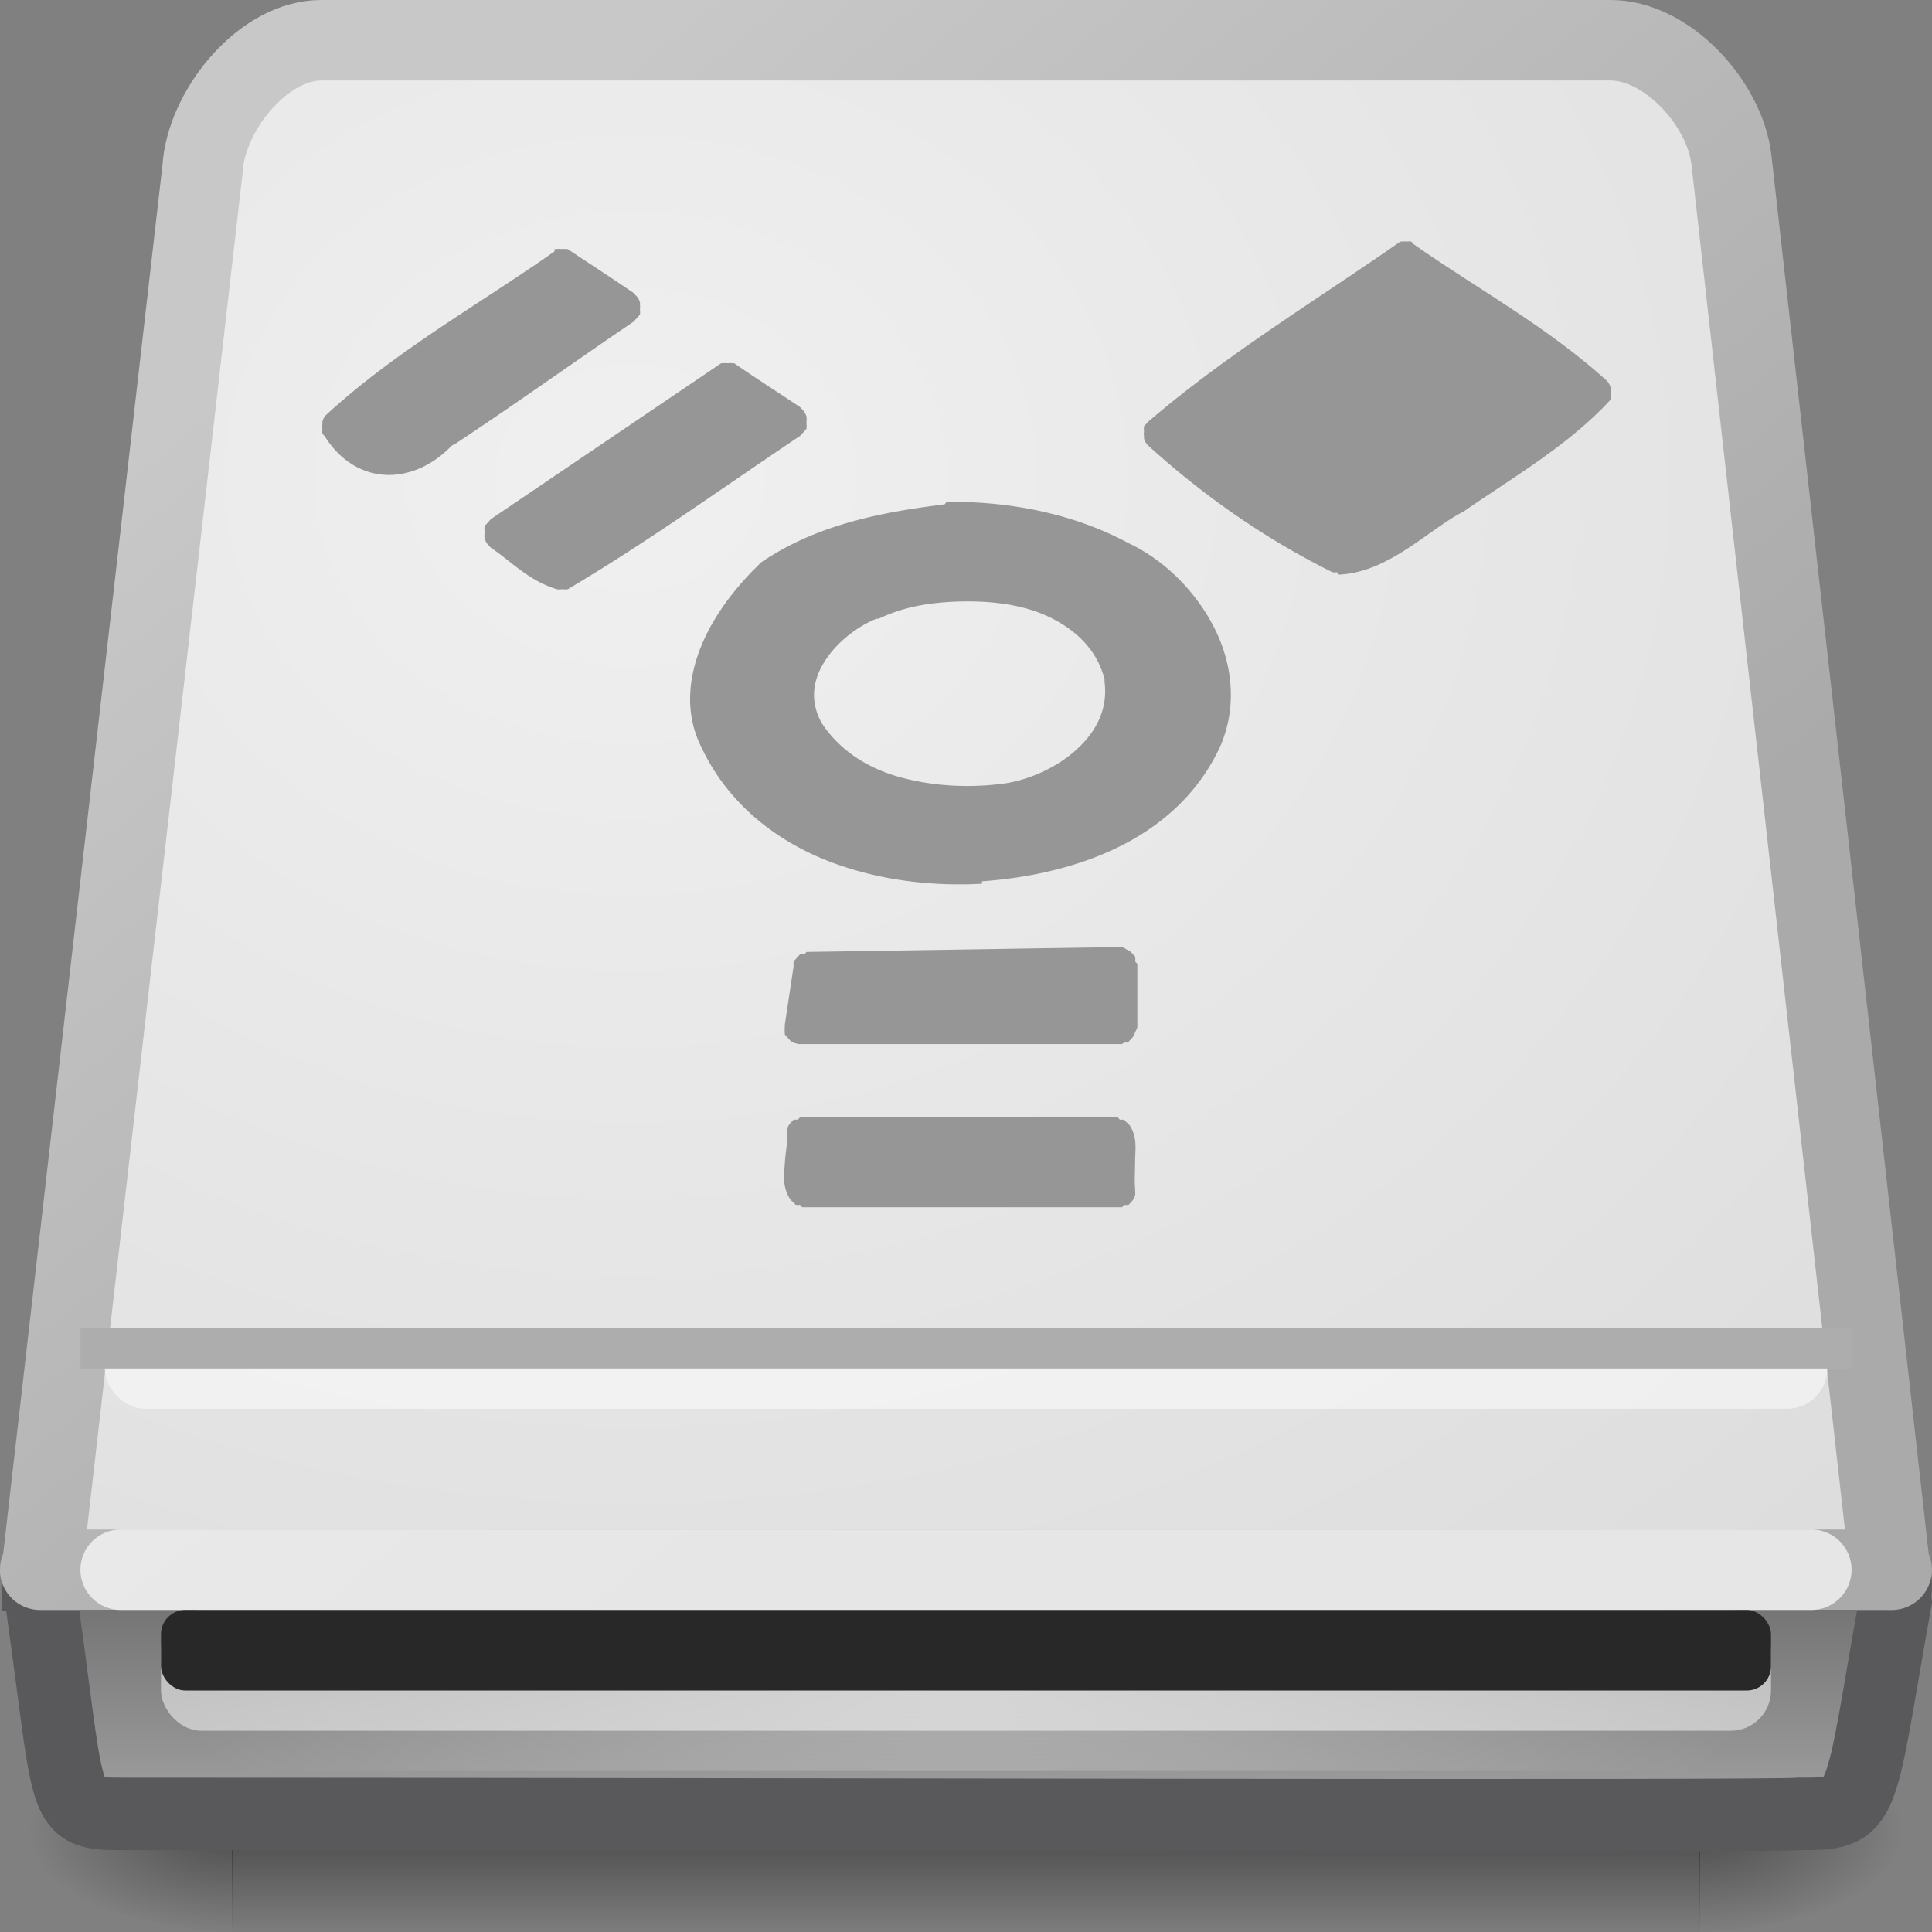
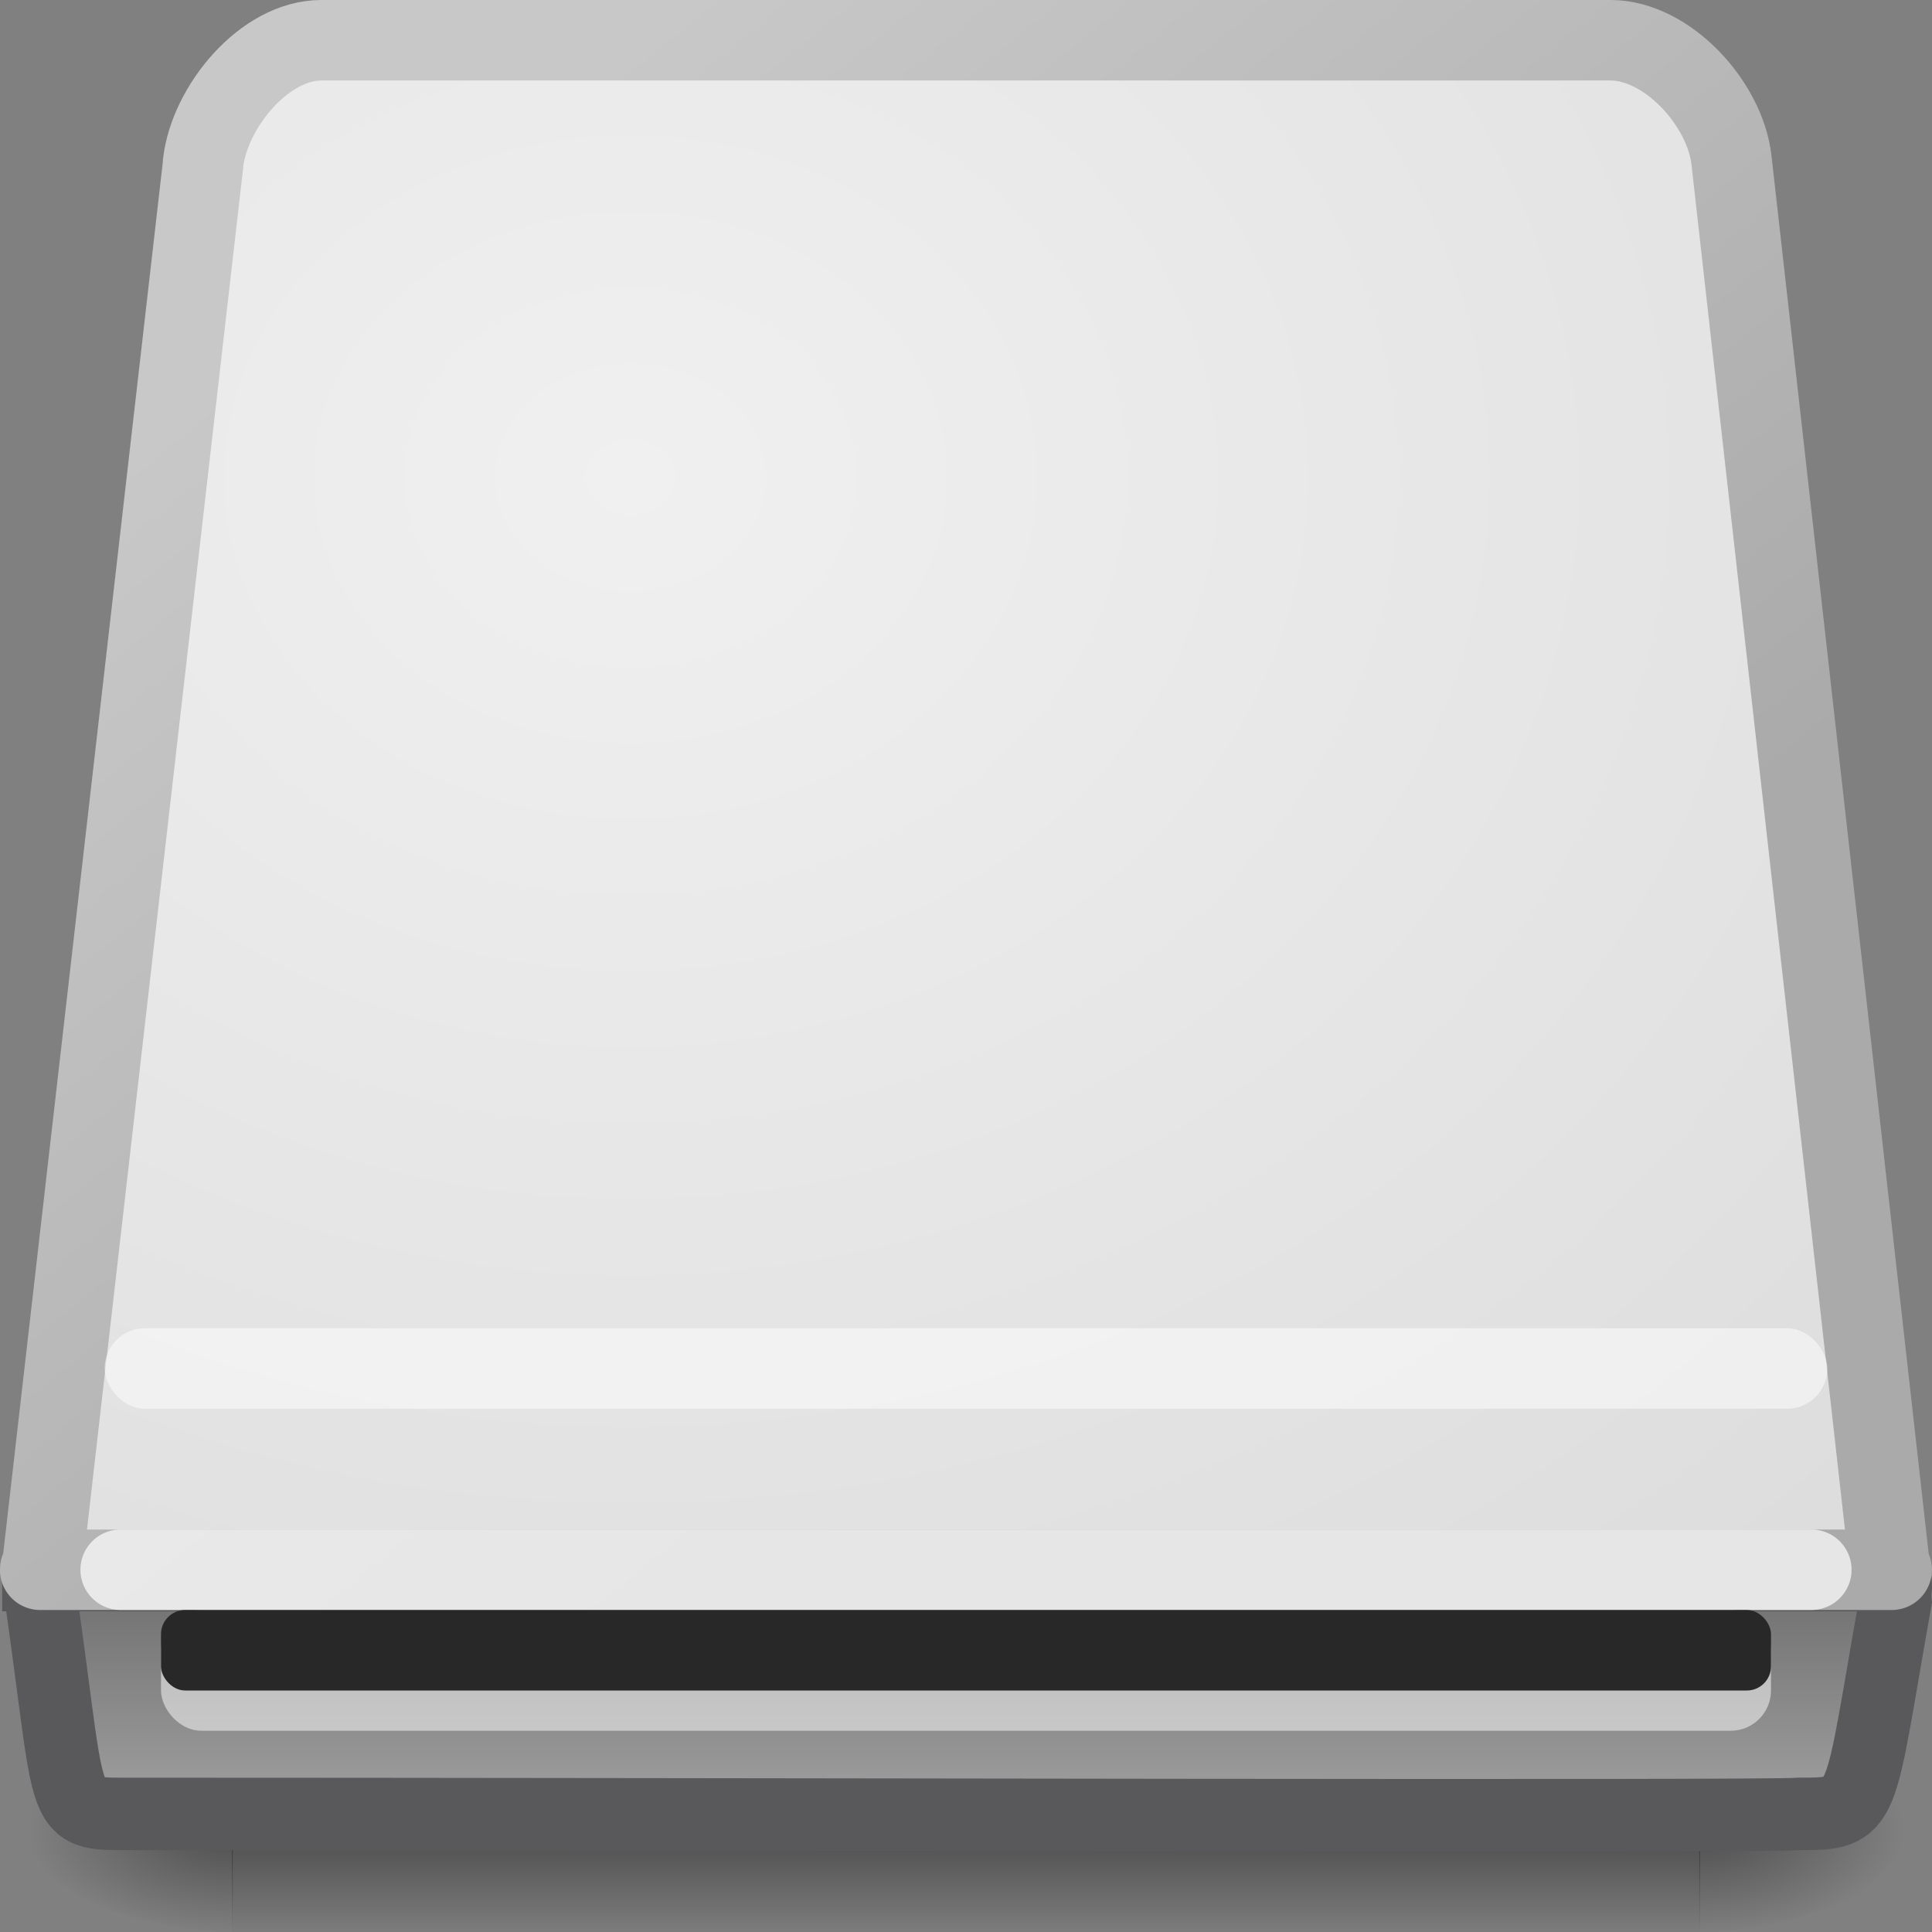
<svg xmlns="http://www.w3.org/2000/svg" xmlns:xlink="http://www.w3.org/1999/xlink" id="svg3786" width="24" height="24" version="1.0">
  <rect width="100%" height="100%" fill="#808080" stroke="none" />
  <defs id="defs3788">
    <linearGradient id="linearGradient5060-8">
      <stop id="stop5062-3" offset="0" />
      <stop id="stop5064-0" style="stop-opacity:0" offset="1" />
    </linearGradient>
    <radialGradient id="radialGradient3653" cx="7.83" cy="5.119" r="12" gradientTransform="matrix(1.777 -.001 .001 1.495 -6.089 -1.715)" gradientUnits="userSpaceOnUse">
      <stop id="stop7064-4" style="stop-color:#f0f0f1" offset="0" />
      <stop id="stop7060-8" style="stop-color:#ddddde" offset="1" />
    </radialGradient>
    <linearGradient id="linearGradient3655" x1="13.953" x2="8.468" y1="17.608" y2="7.053" gradientTransform="matrix(.989 0 0 1.551 .129 -10.941)" gradientUnits="userSpaceOnUse">
      <stop id="stop3486-1" style="stop-color:#aaa" offset="0" />
      <stop id="stop3488-9" style="stop-color:#c8c8c8" offset="1" />
    </linearGradient>
    <radialGradient id="radialGradient3658" cx="24" cy="42" r="21" gradientTransform="matrix(.474 5.0952e-8 -1.4047e-8 .119 .626 16)" gradientUnits="userSpaceOnUse">
      <stop id="stop6312-7" style="stop-color:#fff" offset="0" />
      <stop id="stop6314-8" style="stop-color:#fff;stop-opacity:0" offset="1" />
    </radialGradient>
    <linearGradient id="linearGradient3661" x1="52.073" x2="52.073" y1="106.9" y2="86.135" gradientTransform="matrix(.191 0 0 .193 .039 2.408)" gradientUnits="userSpaceOnUse">
      <stop id="stop2223-6" style="stop-color:#aaa" offset="0" />
      <stop id="stop2219-6" style="stop-color:#646464" offset="1" />
    </linearGradient>
    <radialGradient id="radialGradient3664" cx="605.71" cy="486.65" r="117.14" gradientTransform="matrix(-.022 0 0 .011 16.259 17.381)" gradientUnits="userSpaceOnUse" xlink:href="#linearGradient5060-8" />
    <radialGradient id="radialGradient3667" cx="605.71" cy="486.65" r="117.14" gradientTransform="matrix(.022 0 0 .011 7.741 17.381)" gradientUnits="userSpaceOnUse" xlink:href="#linearGradient5060-8" />
    <linearGradient id="linearGradient3670" x1="302.86" x2="302.86" y1="366.65" y2="609.51" gradientTransform="matrix(.038 0 0 .011 -1.65 17.381)" gradientUnits="userSpaceOnUse">
      <stop id="stop5050-3" style="stop-opacity:0" offset="0" />
      <stop id="stop5056-9" offset=".5" />
      <stop id="stop5052-2" style="stop-opacity:0" offset="1" />
    </linearGradient>
  </defs>
  <g id="g7697">
    <rect id="rect2723-5" x="2.882" y="21.363" width="18.236" height="2.637" style="fill:url(#linearGradient3670);opacity:.402" />
    <path id="path2725-7" d="m21.109 21.363v2.637c1.142 5e-3 2.762-0.591 2.762-1.319 0-0.728-1.275-1.319-2.762-1.319z" style="fill:url(#radialGradient3667);opacity:.402" />
    <path id="path2727-4" d="m2.891 21.363v2.637c-1.142 5e-3 -2.762-0.591-2.762-1.319 0-0.728 1.275-1.319 2.762-1.319z" style="fill:url(#radialGradient3664);opacity:.402" />
    <path id="rect2992" d="m0.477 19.566h23.042c0.062 0.122 0.01 0.176 0.027 0.324-0.468 2.62-0.349 2.643-1.197 2.643-0.332 0.037-13.396 0-20.744 0-0.921 0-0.688 0.051-1.155-3.084l0.027 0.116z" style="fill:url(#linearGradient3661);stroke-width:.9;stroke:#59595b" />
-     <rect id="rect6300-2" x="1" y="20" width="22" height="2" style="fill:url(#radialGradient3658);opacity:.3" />
    <path id="rect2990" d="m2.524 2.029-2.002 17.453c-0.015 0-0.023 0.005-0.023 0.018h23c0-0.013-0.008-0.018-0.023-0.018l-1.967-17.493c-0.079-0.701-0.797-1.489-1.502-1.489h-16.016c-0.707 0-1.389 0.827-1.469 1.529z" style="fill:url(#radialGradient3653);stroke-linecap:round;stroke-linejoin:round;stroke-width:1;stroke:url(#linearGradient3655)" />
    <path id="path2215" d="m1.499 19.5h21.002" style="fill:none;opacity:.7;stroke-linecap:round;stroke-linejoin:round;stroke:#fff" />
    <rect id="rect3867" x="2" y="20" width="20" height="1.5" rx=".5" ry=".5" style="fill:#fff;opacity:.5" />
    <rect id="rect6287-6" x="2" y="20" width="20" height="1" rx=".3" ry=".3" style="fill:#282828" />
    <rect id="rect3909" x="1.3" y="16.5" width="21.4" height="1" rx=".5" ry=".5" style="fill:#fff;opacity:.5" />
-     <rect id="rect3907" x="1" y="16.5" width="22" height=".5" style="fill:#adadad" />
  </g>
-   <path id="path7206" transform="matrix(.871 0 0 .967 1.554 .282)" d="m18.188 2.812c-1.185 0.746-2.467 1.441-3.594 2.312a0.203 0.203 0 0 0-0.031 0.031 0.203 0.203 0 0 0-0.031 0.031 0.203 0.203 0 0 0 0 0.062 0.203 0.203 0 0 0 0 0.062 0.203 0.203 0 0 0 0 0.031 0.203 0.203 0 0 0 0.031 0.062 0.203 0.203 0 0 0 0.031 0.031c0.793 0.649 1.677 1.202 2.625 1.625a0.203 0.203 0 0 0 0.062 0 0.203 0.203 0 0 0 0.031 0.031c0.718-0.029 1.283-0.585 1.781-0.812 0.666-0.418 1.427-0.81 2.031-1.375a0.203 0.203 0 0 0 0.031-0.031 0.203 0.203 0 0 0 0.031-0.031 0.203 0.203 0 0 0 0-0.062 0.203 0.203 0 0 0 0-0.062 0.203 0.203 0 0 0 0-0.031 0.203 0.203 0 0 0-0.031-0.062 0.203 0.203 0 0 0-0.031-0.031c-0.852-0.694-1.852-1.182-2.75-1.75a0.203 0.203 0 0 0-0.031-0.031 0.203 0.203 0 0 0-0.062 0 0.203 0.203 0 0 0-0.062 0 0.203 0.203 0 0 0-0.031 0zm-12.062 0.094a0.203 0.203 0 0 0 0 0.031c-1.072 0.68-2.245 1.265-3.25 2.094a0.203 0.203 0 0 0-0.031 0.031 0.203 0.203 0 0 0-0.031 0.062 0.203 0.203 0 0 0 0 0.031 0.203 0.203 0 0 0 0 0.062 0.203 0.203 0 0 0 0 0.062 0.203 0.203 0 0 0 0.031 0.031c0.231 0.332 0.56 0.496 0.906 0.5 0.324 0.004 0.653-0.137 0.906-0.375 0.02-0.012 0.043-0.019 0.062-0.031 0.855-0.509 1.689-1.048 2.531-1.562a0.203 0.203 0 0 0 0.031-0.031 0.203 0.203 0 0 0 0.031-0.031 0.203 0.203 0 0 0 0.031-0.031 0.203 0.203 0 0 0 0-0.062 0.203 0.203 0 0 0 0-0.062 0.203 0.203 0 0 0 0-0.031 0.203 0.203 0 0 0-0.031-0.062 0.203 0.203 0 0 0-0.031-0.031 0.203 0.203 0 0 0-0.031-0.031c-0.311-0.191-0.629-0.376-0.938-0.562a0.203 0.203 0 0 0-0.031 0 0.203 0.203 0 0 0-0.062 0 0.203 0.203 0 0 0-0.062 0 0.203 0.203 0 0 0-0.031 0zm2.375 1.469-3.281 2a0.203 0.203 0 0 0-0.031 0.031 0.203 0.203 0 0 0-0.031 0.031 0.203 0.203 0 0 0-0.031 0.031 0.203 0.203 0 0 0 0 0.062 0.203 0.203 0 0 0 0 0.031 0.203 0.203 0 0 0 0 0.062 0.203 0.203 0 0 0 0.031 0.062 0.203 0.203 0 0 0 0.031 0.031 0.203 0.203 0 0 0 0.031 0.031c0.273 0.162 0.53 0.419 0.938 0.531a0.203 0.203 0 0 0 0.062 0 0.203 0.203 0 0 0 0.031 0 0.203 0.203 0 0 0 0.062 0c1.144-0.61 2.219-1.31 3.312-1.969a0.203 0.203 0 0 0 0.031-0.031 0.203 0.203 0 0 0 0.031-0.031 0.203 0.203 0 0 0 0.031-0.031 0.203 0.203 0 0 0 0-0.062 0.203 0.203 0 0 0 0-0.031 0.203 0.203 0 0 0 0-0.062 0.203 0.203 0 0 0-0.031-0.062 0.203 0.203 0 0 0-0.031-0.031 0.203 0.203 0 0 0-0.031-0.031c-0.313-0.188-0.634-0.373-0.938-0.562a0.203 0.203 0 0 0-0.031 0 0.203 0.203 0 0 0-0.062 0 0.203 0.203 0 0 0-0.062 0 0.203 0.203 0 0 0-0.031 0zm3.219 1.781a0.203 0.203 0 0 0-0.031 0.031c-0.898 0.101-1.826 0.258-2.625 0.75a0.203 0.203 0 0 0-0.031 0.031c-0.306 0.266-0.627 0.627-0.812 1.031s-0.247 0.871 0 1.312c0.369 0.704 1.026 1.172 1.75 1.438 0.724 0.265 1.52 0.349 2.25 0.312a0.203 0.203 0 0 0 0-0.031c1.274-0.082 2.784-0.51 3.406-1.75 0.251-0.539 0.15-1.107-0.125-1.562s-0.703-0.824-1.188-1.031c-0.799-0.388-1.72-0.541-2.594-0.531zm0.125 1.281c0.425-0.015 0.914 0.021 1.312 0.188 0.39 0.162 0.709 0.429 0.812 0.812 0.003 0.009-0.002 0.022 0 0.031 0.05 0.355-0.123 0.645-0.406 0.875-0.292 0.238-0.723 0.406-1.094 0.438-0.461 0.05-0.973 0.025-1.438-0.094-0.449-0.115-0.842-0.342-1.094-0.688-0.168-0.269-0.136-0.534 0.031-0.781 0.167-0.247 0.464-0.459 0.75-0.562a0.203 0.203 0 0 0 0.031 0c0.346-0.149 0.703-0.204 1.094-0.219zm2.375 4.438c-1.5 0.019-3 0.043-4.5 0.062a0.203 0.203 0 0 0-0.031 0.031 0.203 0.203 0 0 0-0.062 0 0.203 0.203 0 0 0-0.031 0.031 0.203 0.203 0 0 0-0.031 0.031 0.203 0.203 0 0 0-0.031 0.031 0.203 0.203 0 0 0 0 0.031 0.203 0.203 0 0 0 0 0.031l-0.125 0.75a0.203 0.203 0 0 0 0 0.031 0.203 0.203 0 0 0 0 0.062 0.203 0.203 0 0 0 0 0.031 0.203 0.203 0 0 0 0.031 0.031 0.203 0.203 0 0 0 0.031 0.031 0.203 0.203 0 0 0 0.031 0.031 0.203 0.203 0 0 0 0.031 0 0.203 0.203 0 0 0 0.062 0.031h4.625a0.203 0.203 0 0 0 0.031-0.031 0.203 0.203 0 0 0 0.062 0 0.203 0.203 0 0 0 0.031-0.031 0.203 0.203 0 0 0 0.031-0.031 0.203 0.203 0 0 0 0.031-0.062 0.203 0.203 0 0 0 0.031-0.062v-0.812a0.203 0.203 0 0 0-0.031-0.031 0.203 0.203 0 0 0 0-0.062 0.203 0.203 0 0 0-0.031-0.031 0.203 0.203 0 0 0-0.031-0.031 0.203 0.203 0 0 0-0.062-0.031 0.203 0.203 0 0 0-0.062-0.031zm-4.594 2.188a0.203 0.203 0 0 0-0.031 0.031 0.203 0.203 0 0 0-0.062 0 0.203 0.203 0 0 0-0.031 0.031 0.203 0.203 0 0 0-0.031 0.031 0.203 0.203 0 0 0-0.031 0.062 0.203 0.203 0 0 0 0 0.062 0.203 0.203 0 0 0 0 0.031c0.009 0.073-0.022 0.204-0.031 0.344-0.009 0.14-0.038 0.279 0.062 0.438a0.203 0.203 0 0 0 0.062 0.062 0.203 0.203 0 0 0 0.031 0.031 0.203 0.203 0 0 0 0.062 0 0.203 0.203 0 0 0 0.031 0.031h4.562a0.203 0.203 0 0 0 0.031-0.031 0.203 0.203 0 0 0 0.062 0 0.203 0.203 0 0 0 0.031-0.031 0.203 0.203 0 0 0 0.031-0.031 0.203 0.203 0 0 0 0.031-0.062 0.203 0.203 0 0 0 0-0.062 0.203 0.203 0 0 0 0-0.031c-0.011-0.083-7.09e-4 -0.203 0-0.344s0.033-0.287-0.062-0.438a0.203 0.203 0 0 0-0.062-0.062 0.203 0.203 0 0 0-0.031-0.031 0.203 0.203 0 0 0-0.062 0 0.203 0.203 0 0 0-0.031-0.031h-4.531z" style="fill:#969696" />
</svg>